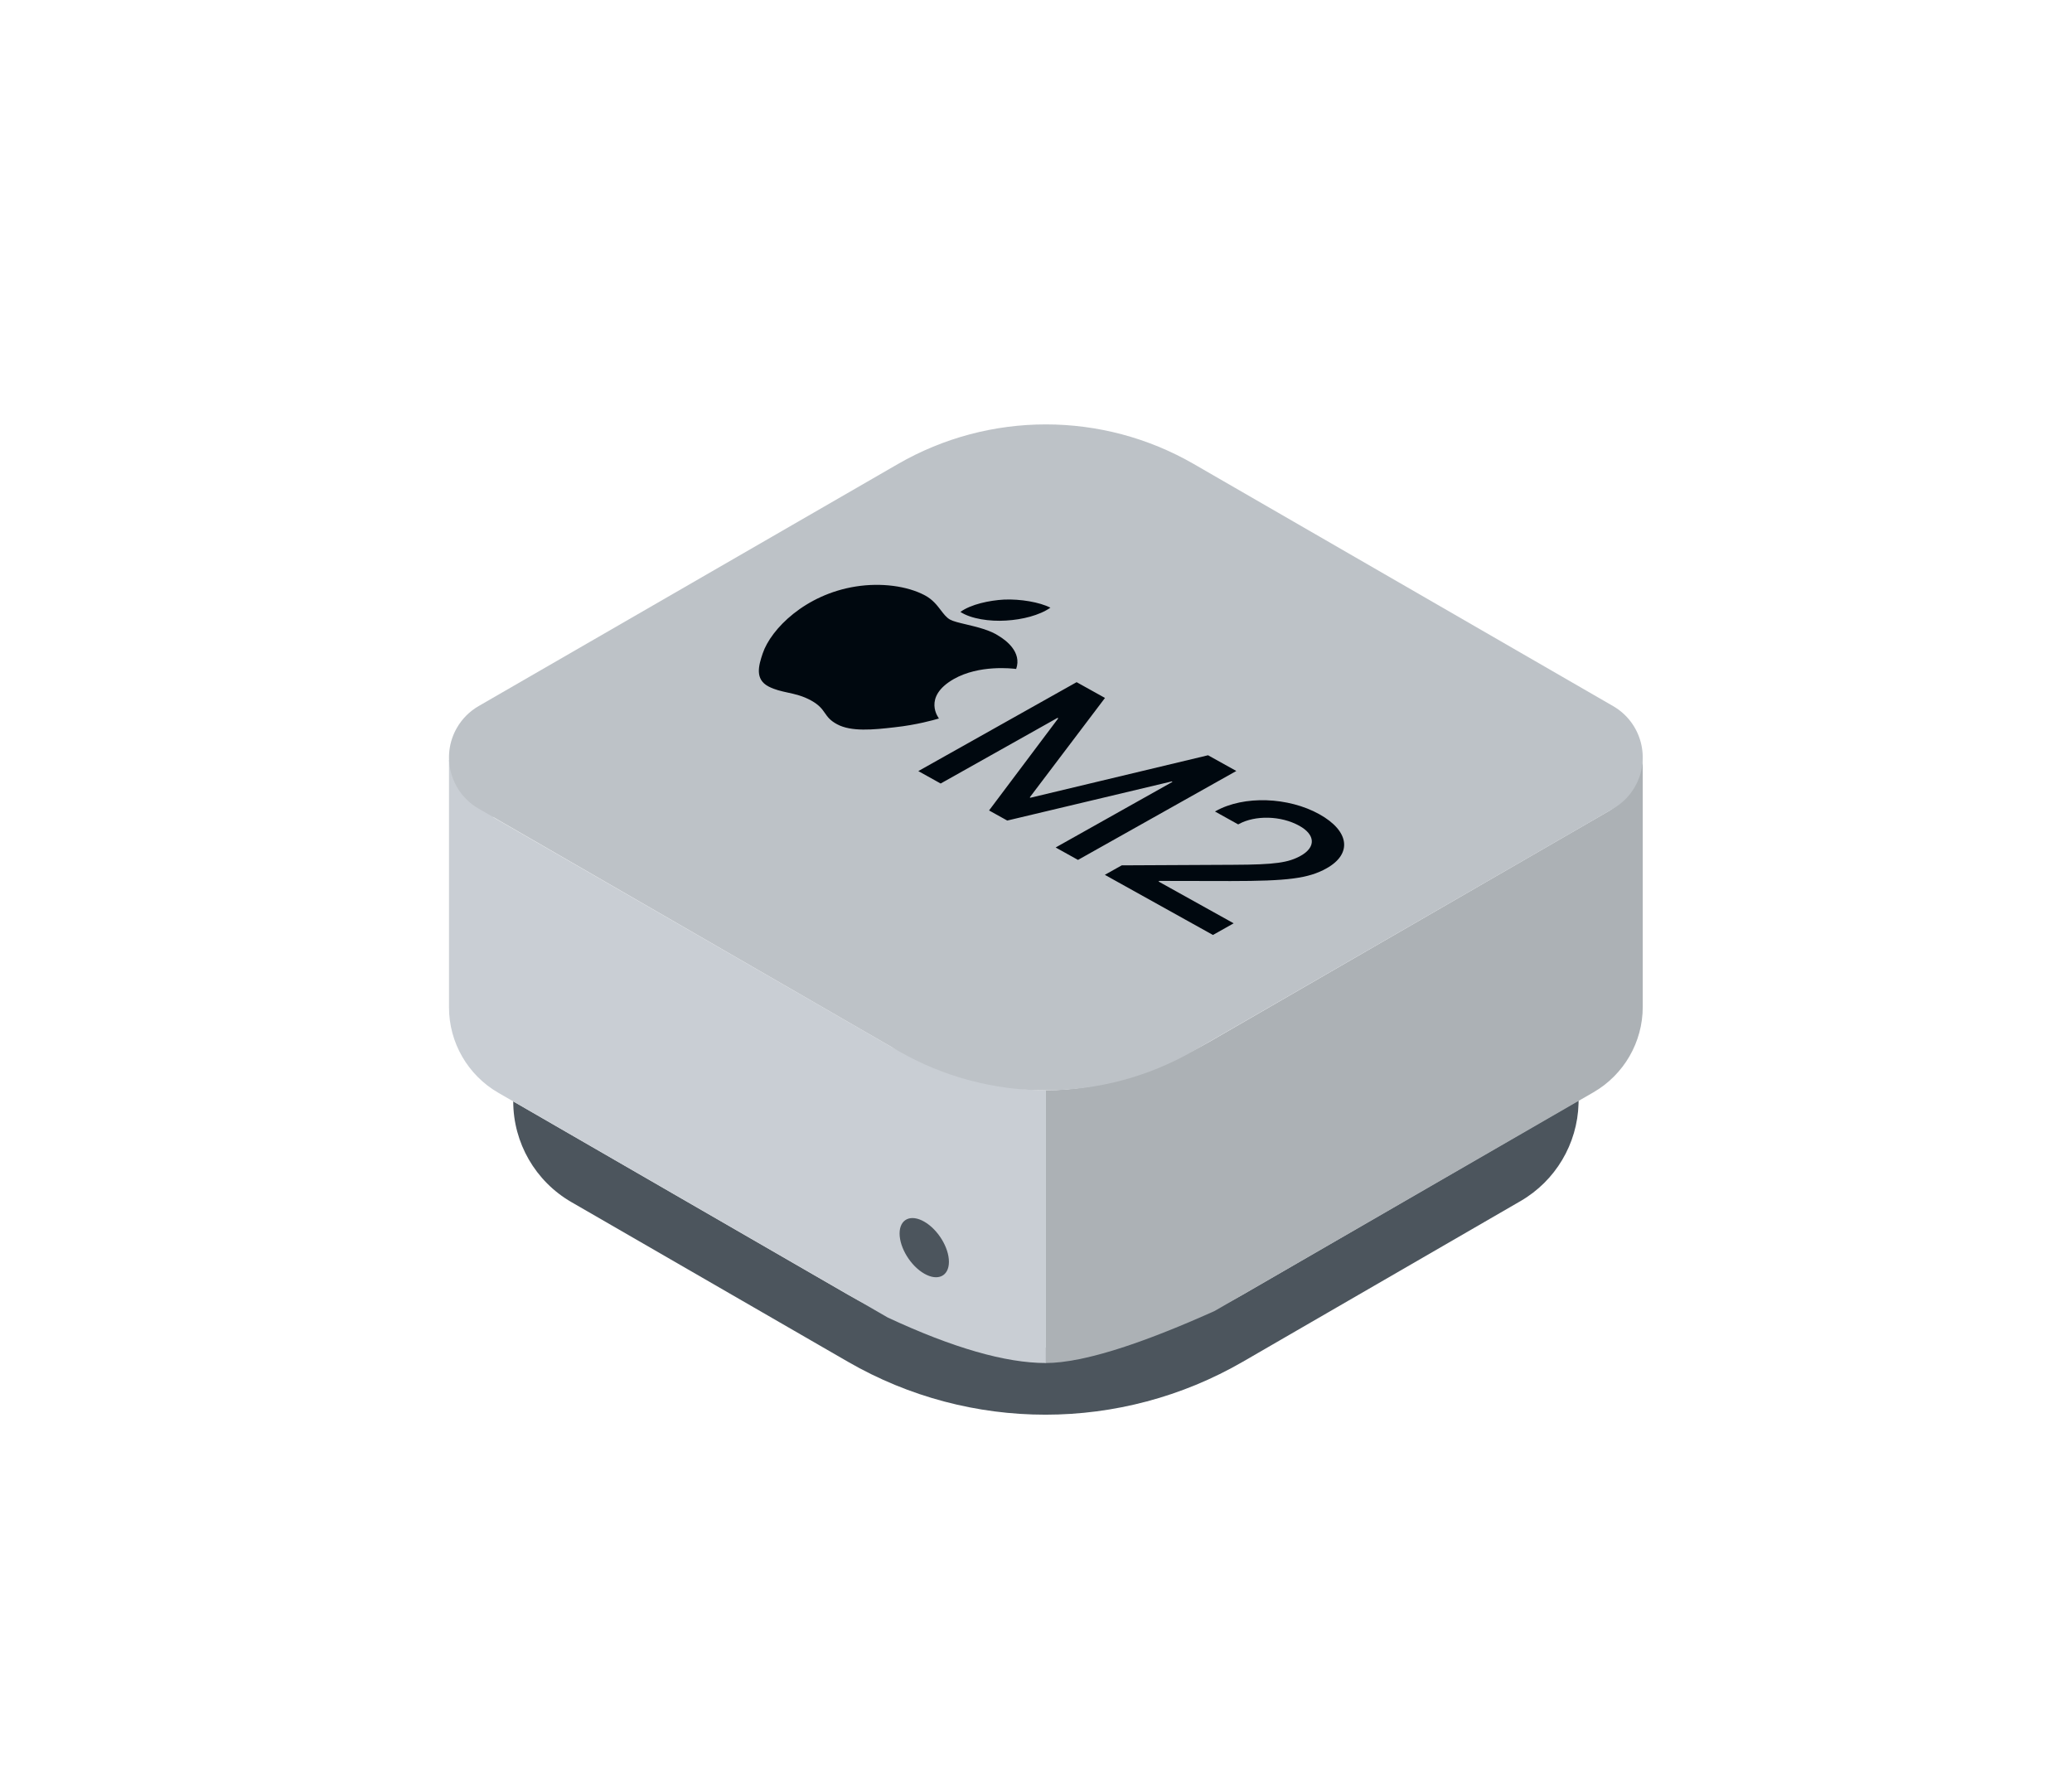
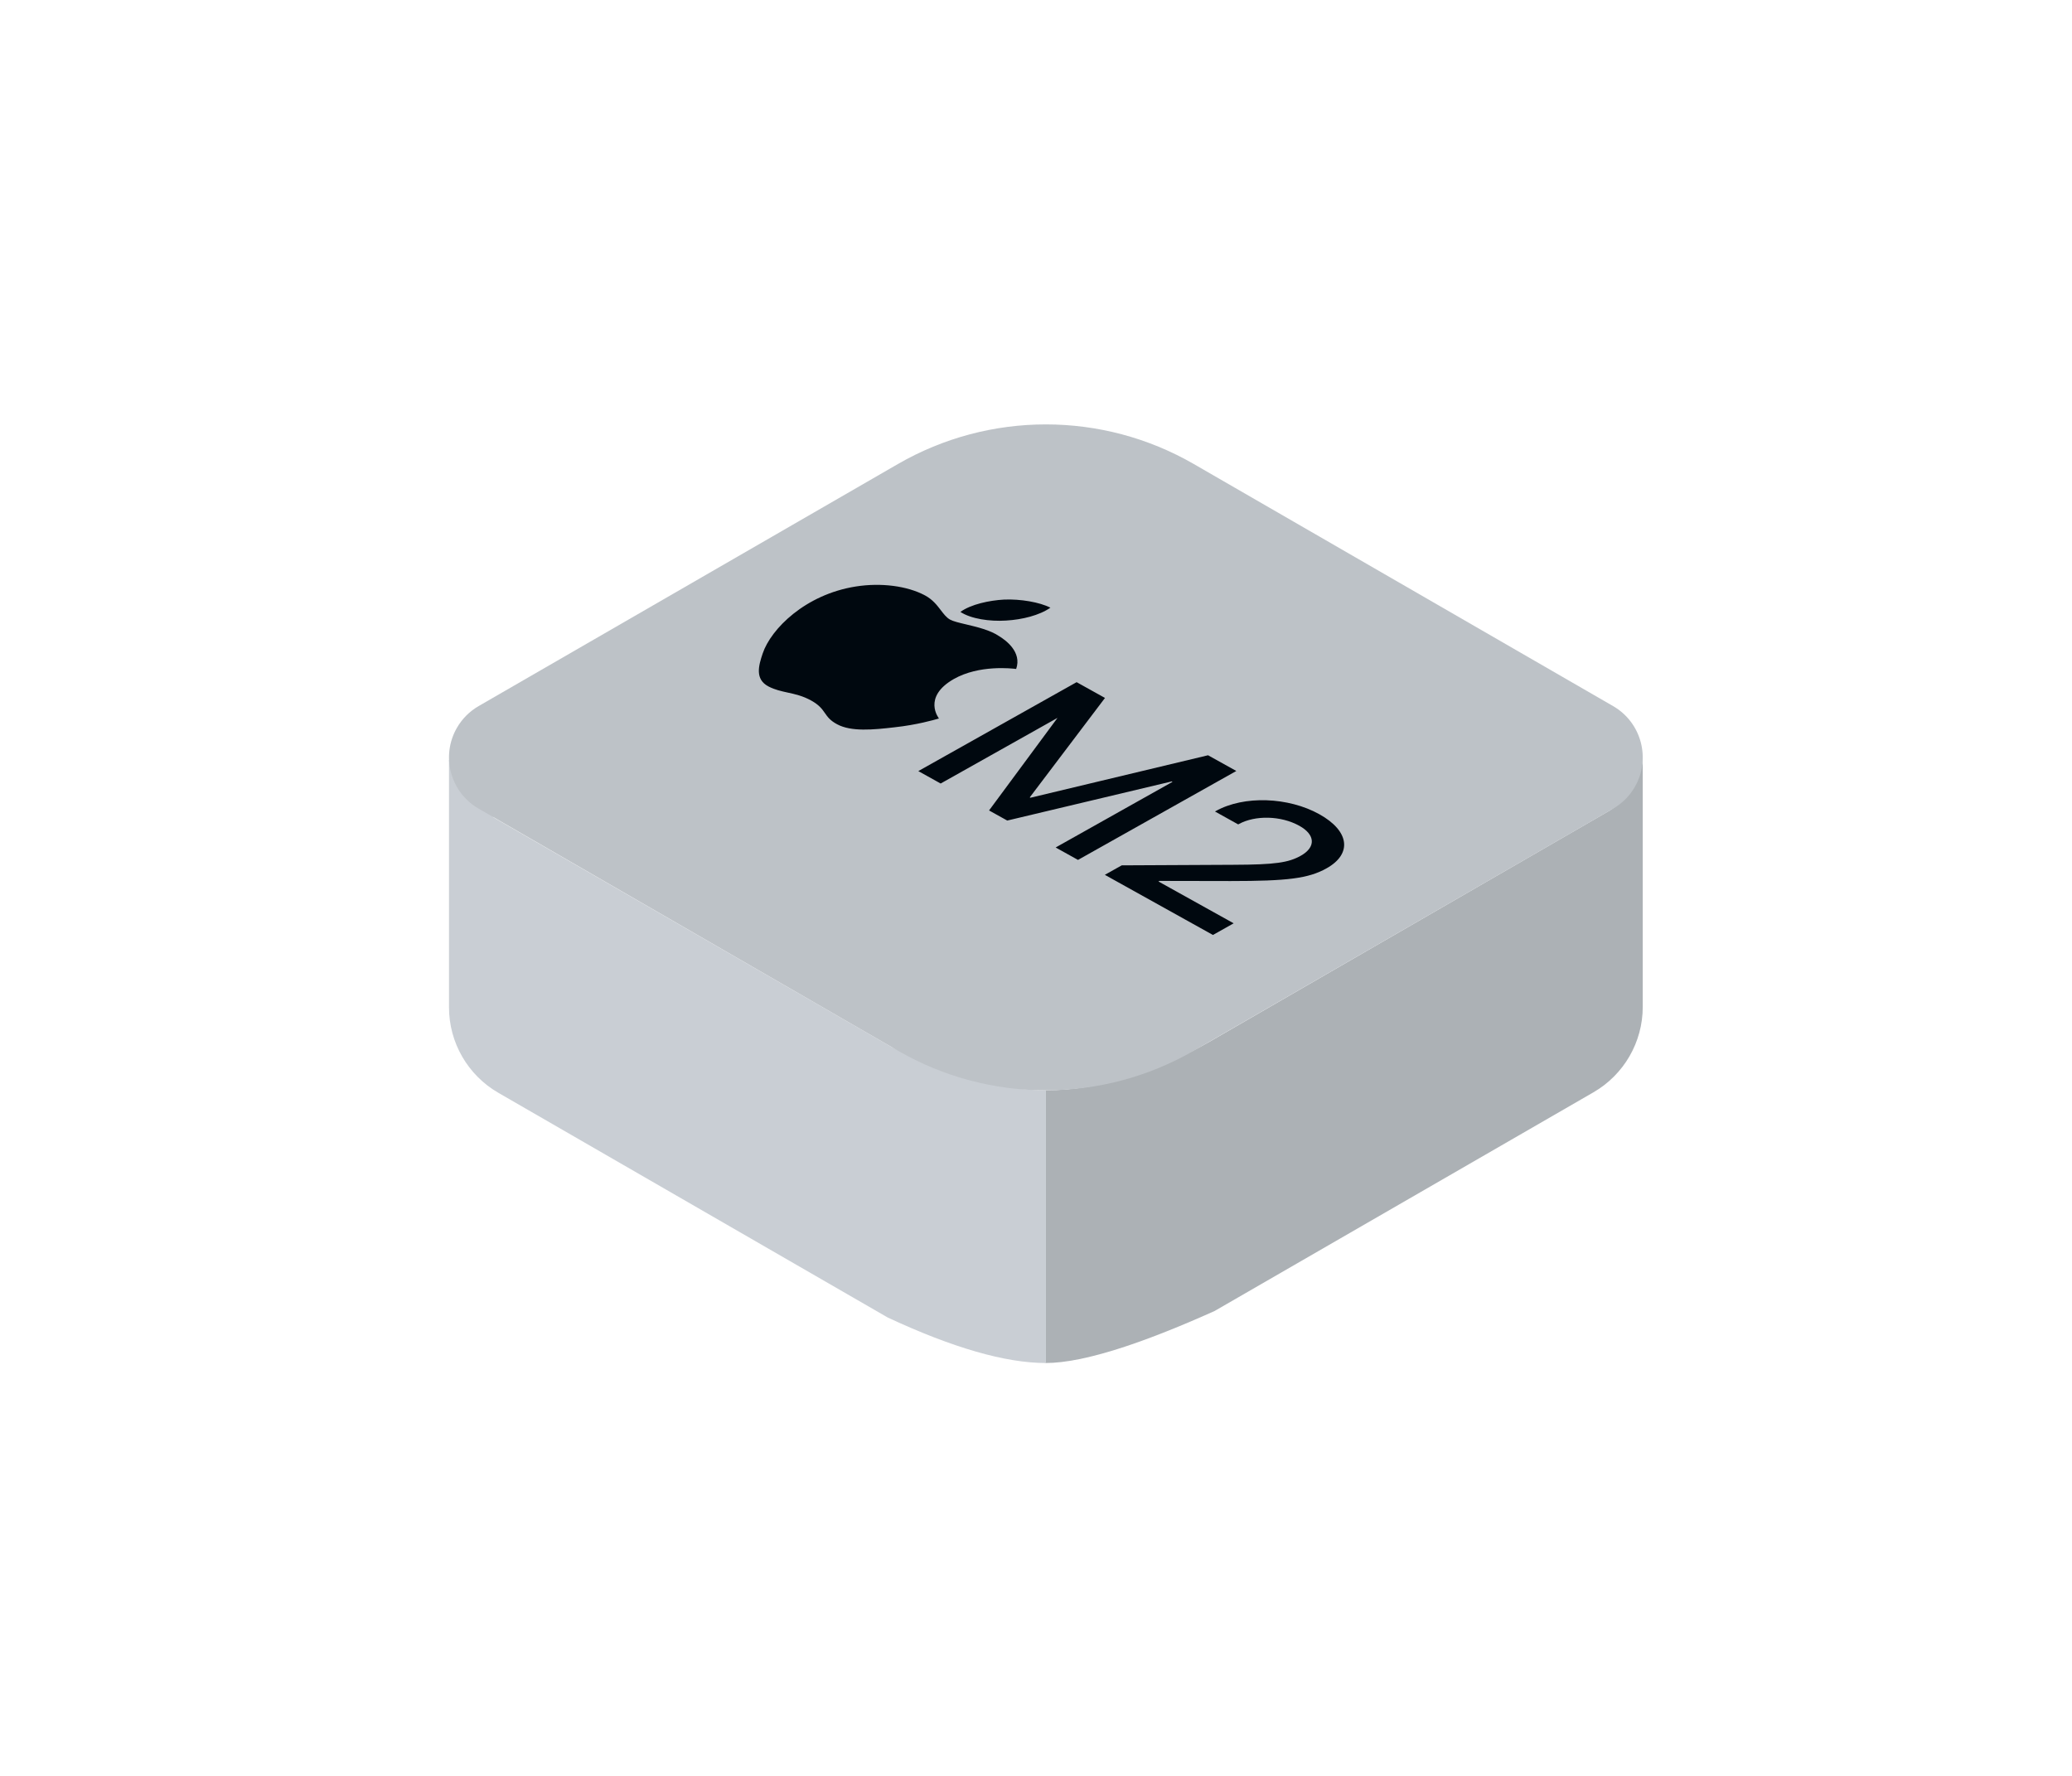
<svg xmlns="http://www.w3.org/2000/svg" width="210px" height="180px" viewBox="0 0 210 180" version="1.1">
  <title>icon-product-mac-mini-m2</title>
  <g id="Servers" stroke="none" stroke-width="1" fill="none" fill-rule="evenodd">
    <g id="Mac-Servers" transform="translate(-765, -990)">
      <g id="Group-8" transform="translate(735, 960)">
        <g id="icon-product-mac-mini-m2" transform="translate(30, 30)">
          <rect id="Rectangle" x="0" y="0" width="210" height="180" />
          <g id="Group-2" transform="translate(45.507, 43.017)">
-             <path d="M40.44,88.208 L6.51,68.615 C6.51,72.826 8.756,76.718 12.403,78.824 L40.44,95.013 C52.828,102.166 68.093,102.16 80.474,94.996 L108.595,78.726 C112.144,76.673 114.366,72.928 114.481,68.845 L114.485,68.513 L80.474,88.191 C68.093,95.355 52.828,95.361 40.44,88.208 Z" id="Fill-58" fill="#4C555D" />
            <path d="M115.986,67.701 L77.602,89.859 L76.547,90.328 L75.518,90.775 L74.515,91.2 L73.538,91.604 C73.378,91.669 73.218,91.734 73.06,91.797 L72.123,92.168 L71.212,92.517 L70.328,92.844 L69.47,93.149 L68.638,93.433 C68.501,93.478 68.366,93.523 68.232,93.566 L67.44,93.817 C66.401,94.137 65.432,94.399 64.534,94.602 L63.873,94.744 C62.578,95.006 61.441,95.136 60.462,95.136 L60.462,67.497 C66.19,67.497 72.042,65.467 77.125,62.546 L117.661,39.125 C119.301,38.061 120.727,36.158 120.987,34.006 L120.987,59.04 C120.987,62.613 119.08,65.914 115.986,67.701 Z" id="Fill-40" fill="#ACB1B5" />
            <path d="M60.493,95.136 C56.404,95.136 51.062,93.6 44.469,90.526 L5.001,67.747 C1.906,65.96 0,62.659 0,59.086 L0,33.99 L4.535,39.851 L44.874,63.12 C50.908,66.038 56.114,67.497 60.493,67.497 L60.493,95.136 Z" id="Fill-38" fill="#C9CED4" />
            <path d="M45.494,63.477 L3.001,38.944 C0.131,37.287 -0.852,33.617 0.805,30.748 C1.331,29.836 2.089,29.078 3.001,28.551 L45.492,4.019 C54.774,-1.34 66.21,-1.34 75.492,4.019 L117.986,28.553 C120.855,30.21 121.839,33.879 120.182,36.749 C119.655,37.661 118.898,38.419 117.986,38.945 L75.494,63.477 C66.212,68.836 54.776,68.836 45.494,63.477 Z" id="Fill-36" fill="#BDC2C7" />
-             <path d="M56.257,17.755 C54.772,17.837 52.902,18.229 51.831,19.006 C52.914,19.716 54.819,19.988 56.453,19.882 C58.087,19.788 59.842,19.355 60.954,18.577 C59.859,18.016 57.912,17.685 56.257,17.755 Z M39.335,30.393 C40.767,31.165 42.985,30.955 45.183,30.697 C47.414,30.454 49.149,29.953 49.566,29.833 C49.616,29.819 49.646,29.81 49.658,29.807 C49.637,29.783 47.957,27.644 51.151,25.814 C53.738,24.338 57.082,24.74 57.454,24.784 C57.467,24.786 57.477,24.787 57.482,24.788 C58.087,23.071 56.417,21.867 55.765,21.469 C54.87,20.854 53.508,20.531 52.4,20.268 C51.7,20.103 51.1,19.961 50.782,19.784 C50.421,19.582 50.153,19.232 49.853,18.84 C49.464,18.331 49.022,17.752 48.248,17.335 C46.437,16.364 43.77,16.026 41.231,16.429 C36.111,17.234 32.632,20.73 31.794,23.213 C31.386,24.431 30.966,25.832 32.398,26.57 C33.044,26.901 33.674,27.038 34.326,27.18 C35.076,27.343 35.854,27.513 36.716,27.992 C37.531,28.446 37.821,28.861 38.1,29.261 C38.369,29.646 38.628,30.016 39.335,30.393 Z M47.566,35.139 L49.83,36.399 L61.672,29.746 L61.749,29.79 L54.736,39.128 L56.579,40.153 L73.249,36.187 L73.327,36.23 L61.485,42.882 L63.75,44.142 L79.795,35.128 L76.931,33.535 L58.927,37.841 L58.86,37.804 L66.485,27.725 L63.61,26.126 L47.566,35.139 Z M66.47,45.654 L77.426,51.749 L79.527,50.568 L71.901,46.326 L72.001,46.27 L79.222,46.284 C84.944,46.284 87.1,46.029 88.934,44.998 L88.956,44.986 C91.547,43.53 91.284,41.221 88.209,39.51 C85.079,37.769 80.569,37.585 77.7,39.197 L77.633,39.234 L79.986,40.543 L80.053,40.506 C81.699,39.606 84.309,39.641 86.185,40.685 C87.806,41.586 87.871,42.84 86.359,43.702 L86.336,43.715 C85.091,44.414 83.769,44.623 79.503,44.637 L68.182,44.693 L66.47,45.654 Z" id="Combined-Shape" fill="#00080F" />
-             <path d="M48.168,86.078 C49.549,86.87 50.668,86.332 50.668,84.877 C50.668,83.422 49.549,81.601 48.168,80.809 C46.787,80.017 45.668,80.554 45.668,82.009 C45.668,83.464 46.787,85.286 48.168,86.078 Z" id="Oval" fill="#4C555D" />
+             <path d="M56.257,17.755 C54.772,17.837 52.902,18.229 51.831,19.006 C52.914,19.716 54.819,19.988 56.453,19.882 C58.087,19.788 59.842,19.355 60.954,18.577 C59.859,18.016 57.912,17.685 56.257,17.755 Z M39.335,30.393 C40.767,31.165 42.985,30.955 45.183,30.697 C47.414,30.454 49.149,29.953 49.566,29.833 C49.616,29.819 49.646,29.81 49.658,29.807 C49.637,29.783 47.957,27.644 51.151,25.814 C53.738,24.338 57.082,24.74 57.454,24.784 C57.467,24.786 57.477,24.787 57.482,24.788 C58.087,23.071 56.417,21.867 55.765,21.469 C54.87,20.854 53.508,20.531 52.4,20.268 C51.7,20.103 51.1,19.961 50.782,19.784 C50.421,19.582 50.153,19.232 49.853,18.84 C49.464,18.331 49.022,17.752 48.248,17.335 C46.437,16.364 43.77,16.026 41.231,16.429 C36.111,17.234 32.632,20.73 31.794,23.213 C31.386,24.431 30.966,25.832 32.398,26.57 C33.044,26.901 33.674,27.038 34.326,27.18 C35.076,27.343 35.854,27.513 36.716,27.992 C37.531,28.446 37.821,28.861 38.1,29.261 C38.369,29.646 38.628,30.016 39.335,30.393 Z M47.566,35.139 L49.83,36.399 L61.672,29.746 L54.736,39.128 L56.579,40.153 L73.249,36.187 L73.327,36.23 L61.485,42.882 L63.75,44.142 L79.795,35.128 L76.931,33.535 L58.927,37.841 L58.86,37.804 L66.485,27.725 L63.61,26.126 L47.566,35.139 Z M66.47,45.654 L77.426,51.749 L79.527,50.568 L71.901,46.326 L72.001,46.27 L79.222,46.284 C84.944,46.284 87.1,46.029 88.934,44.998 L88.956,44.986 C91.547,43.53 91.284,41.221 88.209,39.51 C85.079,37.769 80.569,37.585 77.7,39.197 L77.633,39.234 L79.986,40.543 L80.053,40.506 C81.699,39.606 84.309,39.641 86.185,40.685 C87.806,41.586 87.871,42.84 86.359,43.702 L86.336,43.715 C85.091,44.414 83.769,44.623 79.503,44.637 L68.182,44.693 L66.47,45.654 Z" id="Combined-Shape" fill="#00080F" />
          </g>
        </g>
      </g>
    </g>
  </g>
</svg>